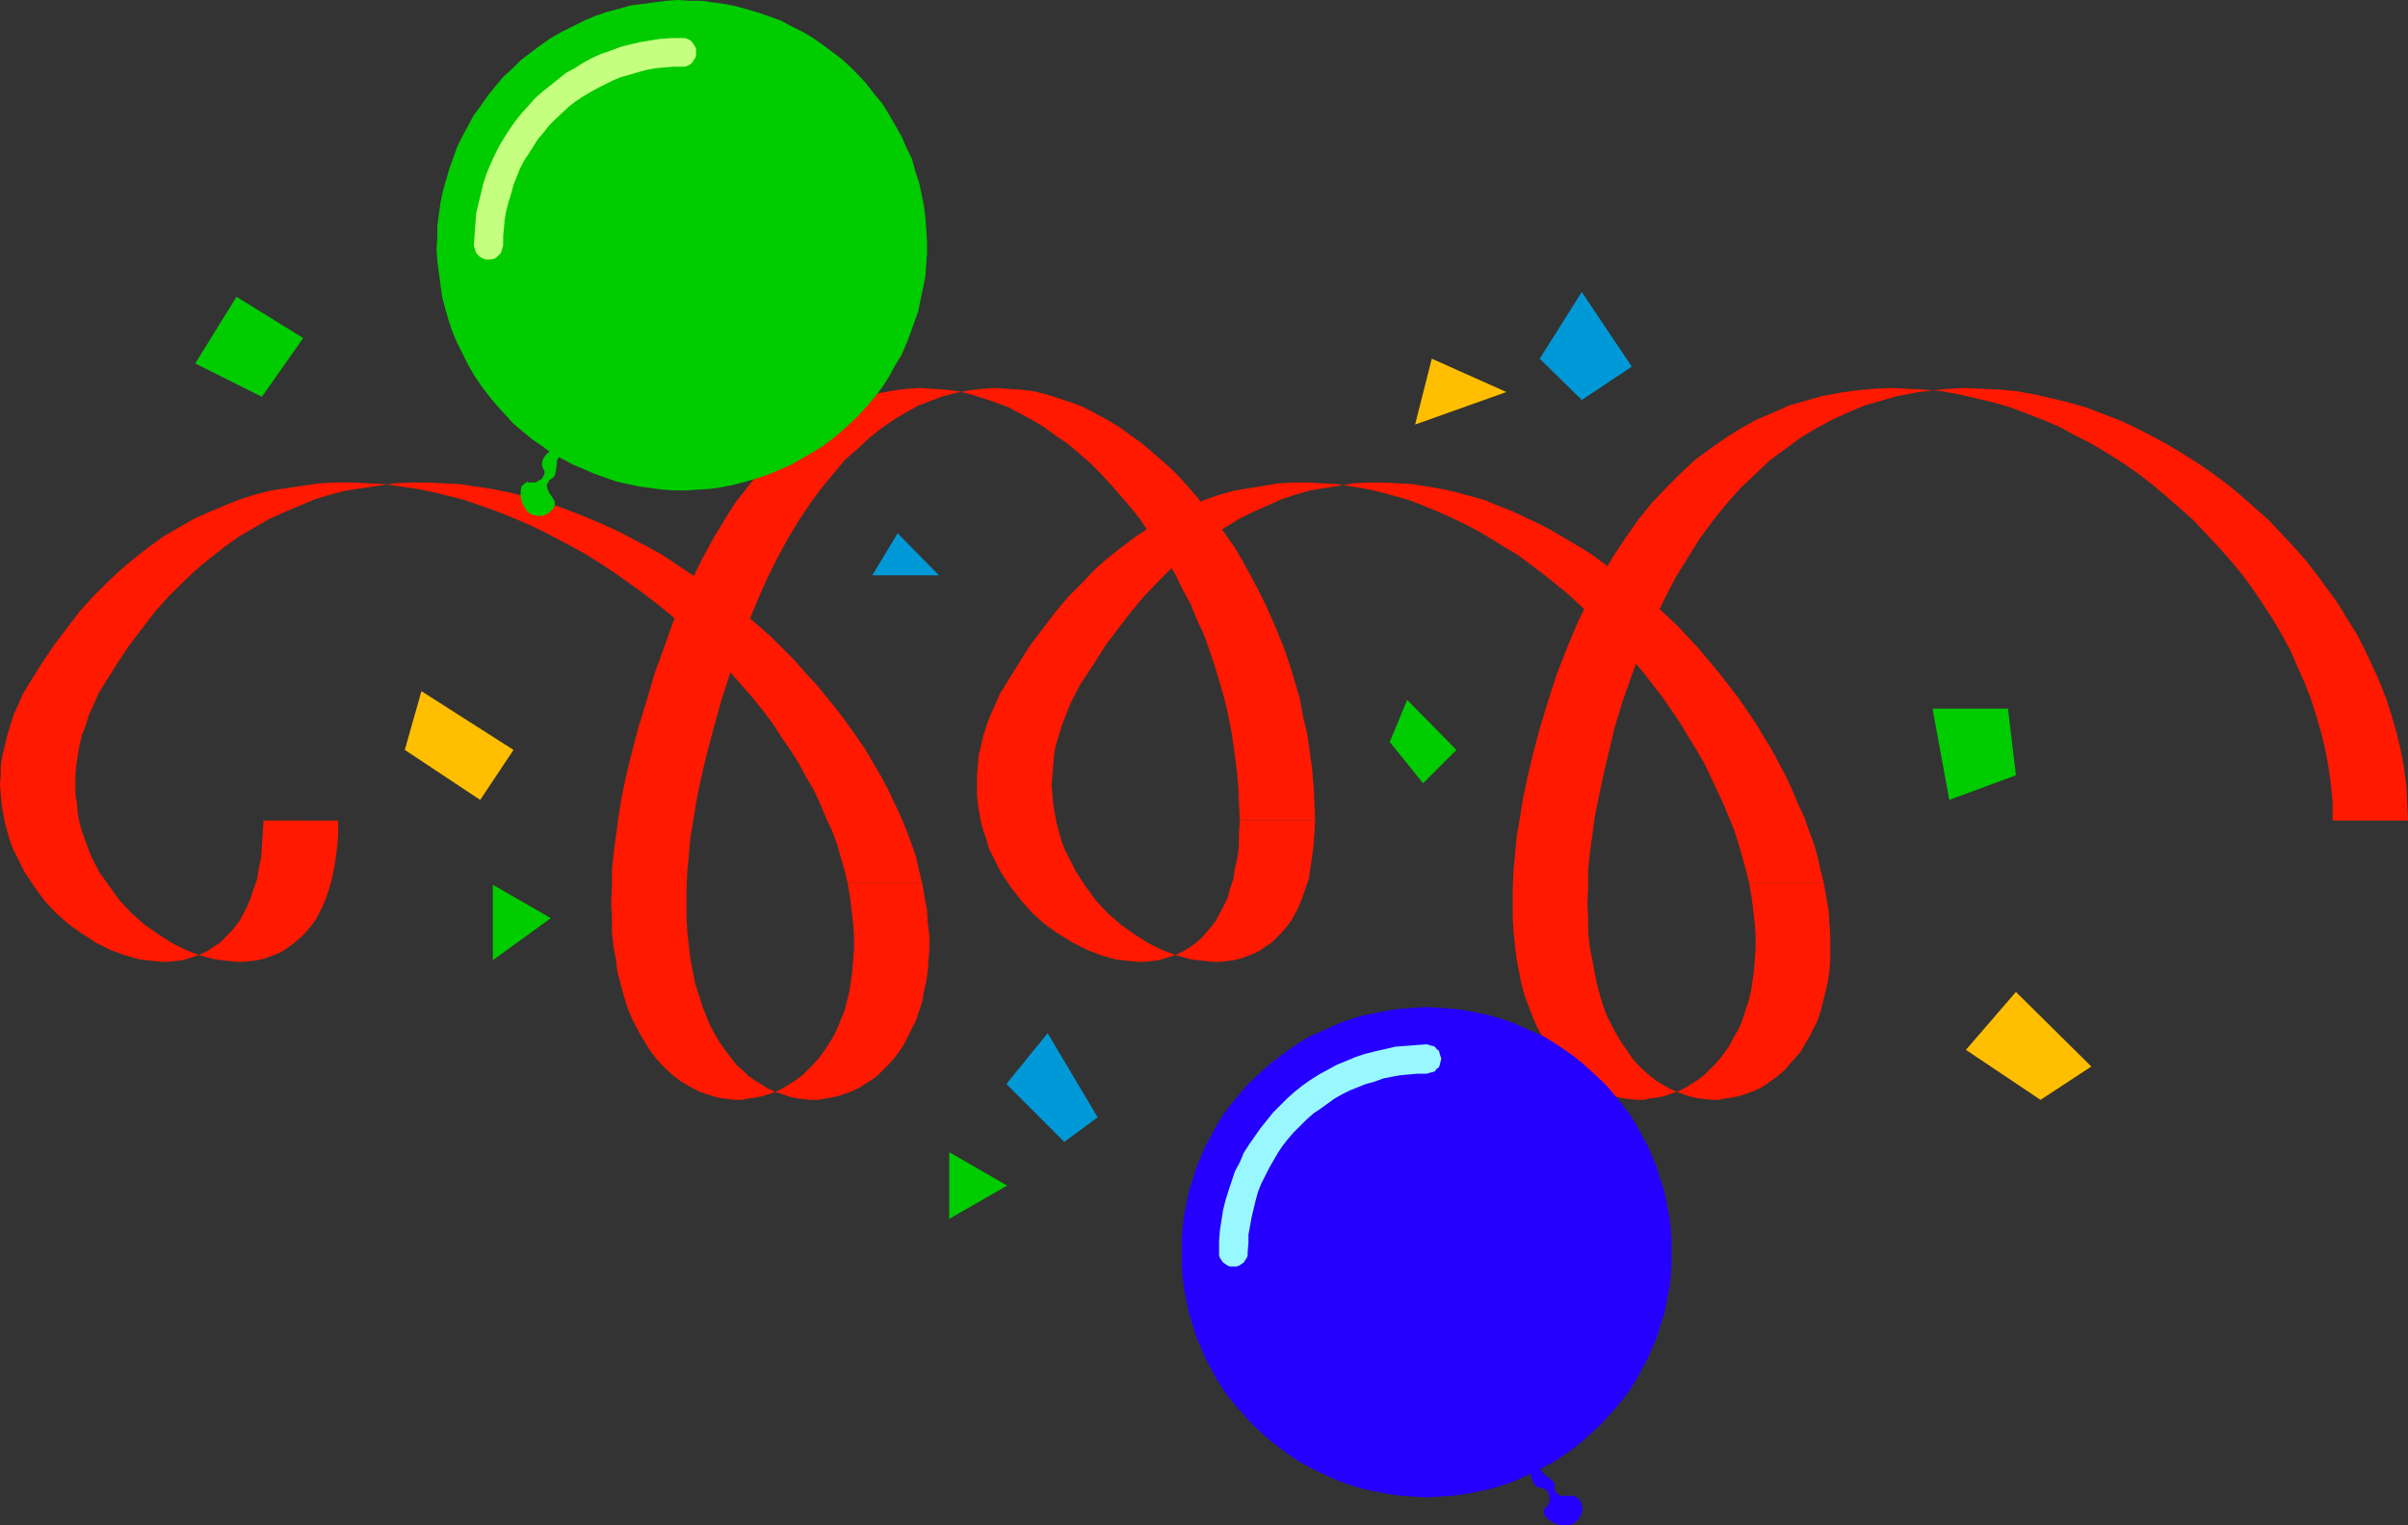
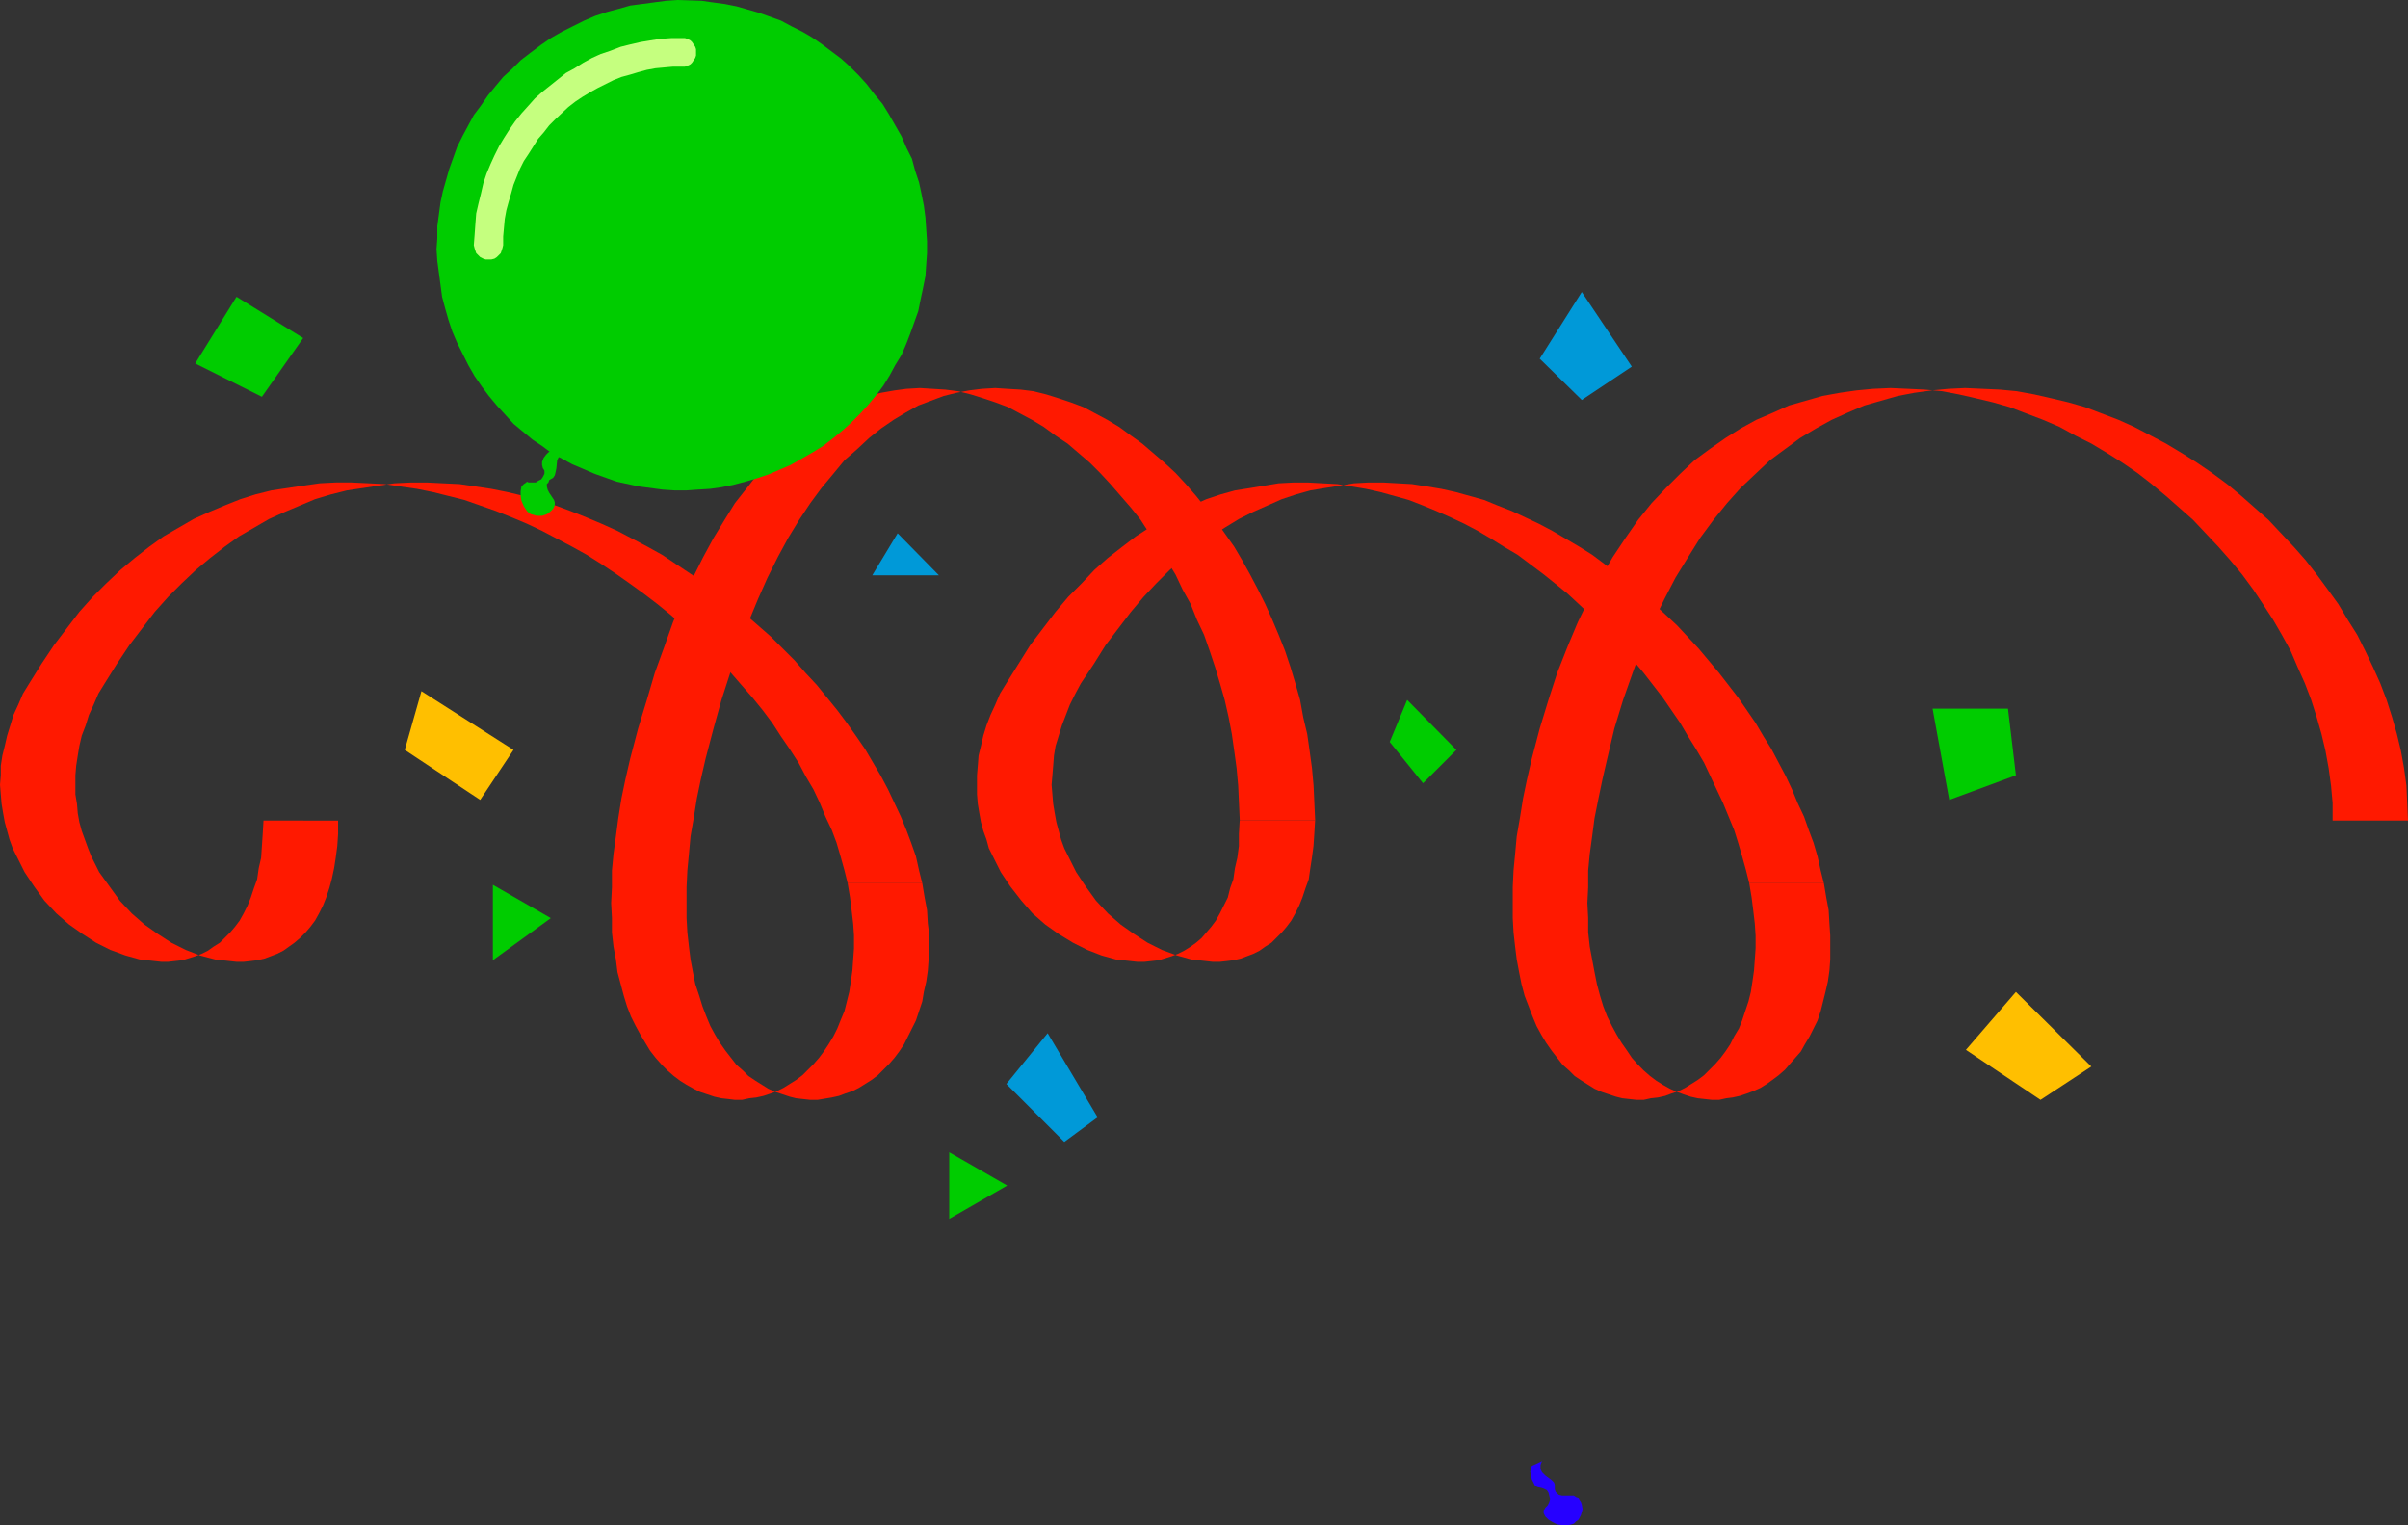
<svg xmlns="http://www.w3.org/2000/svg" xmlns:ns1="http://sodipodi.sourceforge.net/DTD/sodipodi-0.dtd" xmlns:ns2="http://www.inkscape.org/namespaces/inkscape" version="1.0" width="129.724mm" height="82.152mm" id="svg21" ns1:docname="Balloons &amp; Confetti 3.wmf">
  <rect width="100%" height="100%" fill="#333333" stroke="none" />
  <ns1:namedview id="namedview21" pagecolor="#ffffff" bordercolor="#000000" borderopacity="0.25" ns2:showpageshadow="2" ns2:pageopacity="0.0" ns2:pagecheckerboard="0" ns2:deskcolor="#d1d1d1" ns2:document-units="mm" />
  <defs id="defs1">
    <pattern id="WMFhbasepattern" patternUnits="userSpaceOnUse" width="6" height="6" x="0" y="0" />
  </defs>
  <path style="fill:#ff1900;fill-opacity:1;fill-rule:evenodd;stroke:none" d="m 371.356,179.803 -0.646,-2.585 -0.646,-2.908 -0.808,-2.746 -0.97,-2.585 -0.97,-2.746 -1.293,-2.746 -1.131,-2.746 -1.293,-2.746 -1.454,-2.746 -1.454,-2.746 -1.616,-2.585 -1.616,-2.746 -1.778,-2.585 -1.778,-2.585 -3.878,-5.008 -4.202,-5.008 -4.363,-4.685 -4.686,-4.362 -2.424,-2.1 -2.424,-2.1 -2.586,-1.939 -2.586,-1.939 -2.586,-1.939 -2.586,-1.615 -2.747,-1.615 -2.747,-1.615 -2.747,-1.454 -2.747,-1.292 -2.747,-1.292 -2.909,-1.131 -2.747,-1.131 -2.909,-0.808 -2.909,-0.808 -2.909,-0.646 -2.909,-0.485 -3.07,-0.485 -2.909,-0.162 -2.909,-0.162 h -3.07 l -2.909,0.162 -2.909,0.485 -3.07,0.485 -2.909,0.485 -2.909,0.808 -2.909,0.969 -2.909,1.292 -2.909,1.292 -2.909,1.454 -2.909,1.777 -2.747,1.777 -2.909,2.1 -2.747,2.262 -2.747,2.423 -2.747,2.746 -2.586,2.746 -2.586,3.069 -2.586,3.393 -2.586,3.393 -2.424,3.877 -2.586,3.877 -1.131,2.1 -1.131,2.262 -0.808,2.1 -0.808,2.1 -0.646,2.1 -0.646,2.1 -0.323,1.939 -0.162,2.1 -0.162,1.939 -0.162,1.939 0.162,1.939 0.162,1.939 0.323,1.939 0.323,1.777 0.485,1.777 0.485,1.777 0.646,1.777 0.808,1.615 0.808,1.615 0.808,1.615 1.939,2.908 2.101,2.908 2.424,2.585 2.586,2.262 2.747,1.939 2.747,1.777 2.909,1.454 3.07,1.131 2.909,0.808 1.454,0.162 1.454,0.162 1.454,0.162 h 1.454 l 1.454,-0.162 1.293,-0.162 1.454,-0.323 1.293,-0.485 1.293,-0.485 1.293,-0.646 1.131,-0.808 1.293,-0.808 0.97,-0.969 1.131,-1.131 0.97,-1.131 0.97,-1.292 0.808,-1.454 0.808,-1.615 0.646,-1.615 0.646,-1.939 0.646,-1.777 0.323,-2.262 0.323,-2.1 0.323,-2.423 0.162,-2.423 0.162,-2.746 h -15.352 l -0.162,2.746 v 2.423 l -0.323,2.423 -0.485,2.1 -0.323,2.262 -0.646,1.777 -0.485,1.939 -0.808,1.615 -0.808,1.615 -0.808,1.454 -0.97,1.292 -0.97,1.131 -0.97,1.131 -1.131,0.969 -1.131,0.808 -1.293,0.808 -1.293,0.646 -1.293,0.485 -2.586,0.808 -1.454,0.162 -1.454,0.162 h -1.454 l -1.454,-0.162 -1.454,-0.162 -1.454,-0.162 -2.909,-0.808 -2.909,-1.131 -2.909,-1.454 -2.909,-1.777 -2.747,-1.939 -2.586,-2.262 -2.262,-2.585 -2.262,-2.908 -1.939,-2.908 -0.808,-1.615 -0.808,-1.615 -0.808,-1.615 -0.485,-1.777 -0.646,-1.777 -0.485,-1.777 -0.323,-1.777 -0.323,-1.939 -0.162,-1.939 v -1.939 -1.939 l 0.162,-1.939 0.162,-2.1 0.485,-1.939 0.485,-2.1 0.646,-2.1 0.808,-2.1 0.97,-2.1 0.97,-2.262 1.293,-2.1 2.424,-3.877 2.424,-3.877 2.586,-3.393 2.586,-3.393 2.586,-3.069 2.747,-2.746 2.586,-2.746 2.747,-2.423 2.909,-2.262 2.747,-2.1 2.747,-1.777 2.909,-1.777 2.909,-1.454 2.909,-1.292 2.909,-1.292 2.909,-0.969 2.909,-0.808 3.07,-0.485 2.909,-0.485 2.909,-0.485 3.07,-0.162 h 2.909 l 2.909,0.162 3.07,0.162 2.909,0.485 2.909,0.485 2.909,0.646 2.909,0.808 2.909,0.808 2.909,1.131 2.747,1.131 2.909,1.292 2.747,1.292 2.747,1.454 2.747,1.615 2.586,1.615 2.747,1.615 2.586,1.939 2.586,1.939 2.424,1.939 2.586,2.1 2.262,2.1 4.686,4.362 4.363,4.685 4.202,5.008 3.878,5.008 1.778,2.585 1.778,2.585 1.616,2.746 1.616,2.585 1.616,2.746 1.293,2.746 1.293,2.746 1.293,2.746 1.131,2.746 1.131,2.746 0.808,2.585 0.808,2.746 0.808,2.908 0.646,2.585 z" id="path1" />
  <path style="fill:#ff1900;fill-opacity:1;fill-rule:evenodd;stroke:none" d="m 356.166,179.803 0.485,2.908 0.323,2.585 0.323,2.746 0.162,2.423 v 2.585 l -0.162,2.262 -0.162,2.262 -0.323,2.262 -0.323,2.1 -0.485,1.939 -0.646,1.939 -0.646,1.939 -0.646,1.615 -0.97,1.615 -0.808,1.615 -0.97,1.454 -0.97,1.292 -1.131,1.292 -1.131,1.131 -1.131,1.131 -1.293,0.969 -1.293,0.808 -1.293,0.808 -1.293,0.646 -1.454,0.485 -1.293,0.485 -1.454,0.323 -1.454,0.162 -1.454,0.323 h -1.454 l -1.454,-0.162 -1.454,-0.162 -1.293,-0.323 -1.454,-0.485 -1.454,-0.485 -1.454,-0.646 -1.293,-0.808 -1.293,-0.808 -1.454,-0.969 -1.131,-1.131 -1.293,-1.131 -1.131,-1.454 -1.131,-1.454 -1.131,-1.615 -0.97,-1.615 -0.97,-1.777 -0.808,-1.939 -0.808,-2.1 -0.808,-2.1 -0.646,-2.423 -0.485,-2.423 -0.485,-2.585 -0.323,-2.585 -0.323,-2.908 -0.162,-2.908 v -3.069 -3.231 l 0.162,-3.393 0.323,-3.393 0.323,-3.554 0.646,-3.716 0.646,-4.039 0.808,-3.877 0.97,-4.2 1.616,-6.139 1.778,-5.816 1.778,-5.493 2.101,-5.331 2.101,-5.008 2.262,-4.685 2.424,-4.362 2.424,-4.2 2.586,-3.877 2.586,-3.716 2.747,-3.393 2.909,-3.069 2.909,-2.908 2.909,-2.746 3.07,-2.262 3.232,-2.262 3.07,-1.939 3.232,-1.777 3.394,-1.454 3.232,-1.454 3.394,-0.969 3.394,-0.969 3.555,-0.646 3.394,-0.485 3.394,-0.323 3.555,-0.162 3.555,0.162 3.394,0.162 3.555,0.323 3.394,0.646 3.555,0.808 3.394,0.808 3.394,0.969 3.394,1.292 3.394,1.292 3.394,1.454 3.232,1.777 3.232,1.615 3.232,1.939 3.07,1.939 3.07,2.1 2.909,2.262 2.909,2.423 2.747,2.423 2.747,2.423 2.586,2.746 2.586,2.746 2.424,2.746 2.424,2.908 2.262,3.069 1.939,2.908 2.101,3.231 1.778,3.069 1.778,3.231 1.454,3.393 1.454,3.231 1.293,3.393 1.131,3.554 0.97,3.393 0.808,3.393 0.646,3.554 0.485,3.554 0.323,3.554 v 3.554 h 15.352 l -0.162,-3.554 -0.162,-3.554 -0.485,-3.554 -0.646,-3.554 -0.808,-3.393 -0.97,-3.393 -1.131,-3.554 -1.293,-3.393 -1.454,-3.231 -1.616,-3.393 -1.616,-3.231 -1.939,-3.069 -1.939,-3.231 -2.101,-2.908 -2.262,-3.069 -2.262,-2.908 -2.424,-2.746 -2.586,-2.746 -2.586,-2.746 -2.747,-2.423 -2.747,-2.423 -2.909,-2.423 -3.07,-2.262 -3.07,-2.1 -3.07,-1.939 -3.232,-1.939 -3.07,-1.615 -3.394,-1.777 -3.232,-1.454 -3.394,-1.292 -3.394,-1.292 -3.394,-0.969 -3.394,-0.808 -3.555,-0.808 -3.555,-0.646 -3.394,-0.323 -3.555,-0.162 -3.555,-0.162 -3.394,0.162 -3.394,0.323 -3.555,0.485 -3.394,0.646 -3.394,0.969 -3.394,0.969 -3.394,1.454 -3.232,1.454 -3.232,1.777 -3.232,1.939 -3.07,2.262 -3.07,2.262 -2.909,2.746 -3.07,2.908 -2.747,3.069 -2.747,3.393 -2.747,3.716 -2.424,3.877 -2.586,4.2 -2.262,4.362 -2.262,4.685 -2.262,5.008 -1.939,5.331 -1.939,5.493 -1.778,5.816 -1.454,6.139 -0.97,4.2 -0.808,3.877 -0.808,4.039 -0.485,3.716 -0.485,3.554 -0.323,3.393 v 3.393 l -0.162,3.231 0.162,3.069 v 2.908 l 0.323,2.908 0.485,2.585 0.485,2.585 0.485,2.423 0.646,2.423 0.646,2.1 0.808,2.1 0.97,1.939 0.97,1.777 0.97,1.615 1.131,1.615 0.97,1.454 1.293,1.454 1.131,1.131 1.293,1.131 1.293,0.969 1.293,0.808 1.454,0.808 1.454,0.646 1.293,0.485 1.454,0.485 1.454,0.323 1.454,0.162 1.454,0.162 h 1.454 l 1.454,-0.323 1.293,-0.162 1.454,-0.323 1.454,-0.485 1.293,-0.485 1.454,-0.646 1.293,-0.808 1.131,-0.808 1.293,-0.969 1.293,-1.131 0.97,-1.131 1.131,-1.292 1.131,-1.292 0.808,-1.454 0.97,-1.615 0.808,-1.615 0.808,-1.615 0.646,-1.939 0.485,-1.939 0.485,-1.939 0.485,-2.1 0.323,-2.262 0.162,-2.262 v -2.262 -2.585 l -0.162,-2.423 -0.162,-2.746 -0.485,-2.585 -0.485,-2.908 z" id="path2" />
  <path style="fill:#ff1900;fill-opacity:1;fill-rule:evenodd;stroke:none" d="m 187.779,179.803 -0.646,-2.585 -0.646,-2.908 -0.97,-2.746 -0.97,-2.585 -1.131,-2.746 -1.293,-2.746 -1.293,-2.746 -1.454,-2.746 -1.616,-2.746 -1.616,-2.746 -1.778,-2.585 -1.939,-2.746 -1.939,-2.585 -2.101,-2.585 -2.101,-2.585 -2.262,-2.423 -2.262,-2.585 -2.424,-2.423 -2.424,-2.423 -2.586,-2.262 -2.586,-2.262 -2.747,-2.1 -2.747,-2.1 -2.747,-2.1 -2.909,-1.939 -2.909,-1.939 -2.909,-1.939 -2.909,-1.615 -3.07,-1.615 -3.07,-1.615 -3.232,-1.454 -3.07,-1.292 -3.232,-1.292 -3.07,-1.131 -3.232,-1.131 -3.232,-0.808 -3.394,-0.808 -3.232,-0.646 -3.232,-0.485 -3.232,-0.485 -3.394,-0.162 -3.232,-0.162 h -3.232 l -3.394,0.162 -3.232,0.485 -3.232,0.485 -3.232,0.485 -3.232,0.808 -3.232,0.969 -3.07,1.292 -3.07,1.292 -3.232,1.454 -3.07,1.777 -3.07,1.777 -2.909,2.1 -2.909,2.262 -2.909,2.423 -2.909,2.746 -2.747,2.746 -2.747,3.069 -2.586,3.393 -2.586,3.393 -2.586,3.877 -2.424,3.877 -1.293,2.1 -0.97,2.262 -0.97,2.1 -0.646,2.1 -0.808,2.1 -0.485,2.1 -0.323,1.939 -0.323,2.1 -0.162,1.939 v 1.939 1.939 l 0.323,1.939 0.162,1.939 0.323,1.777 0.485,1.777 0.646,1.777 0.646,1.777 0.646,1.615 0.808,1.615 0.808,1.615 2.101,2.908 2.101,2.908 2.424,2.585 2.586,2.262 2.747,1.939 2.747,1.777 2.909,1.454 2.909,1.131 3.07,0.808 1.454,0.162 1.454,0.162 1.454,0.162 h 1.454 l 1.454,-0.162 1.293,-0.162 1.454,-0.323 1.293,-0.485 1.293,-0.485 1.293,-0.646 1.131,-0.808 1.131,-0.808 1.131,-0.969 1.131,-1.131 0.97,-1.131 0.97,-1.292 0.808,-1.454 0.808,-1.615 0.646,-1.615 0.646,-1.939 0.485,-1.777 0.485,-2.262 0.323,-2.1 0.323,-2.423 0.162,-2.423 v -2.746 H 53.651 l -0.162,2.746 -0.162,2.423 -0.162,2.423 -0.485,2.1 -0.323,2.262 -0.646,1.777 -0.646,1.939 -0.646,1.615 -0.808,1.615 -0.808,1.454 -0.97,1.292 -0.97,1.131 -1.131,1.131 -0.97,0.969 -1.293,0.808 -1.131,0.808 -1.293,0.646 -1.293,0.485 -2.586,0.808 -1.454,0.162 -1.454,0.162 h -1.454 l -1.454,-0.162 -1.454,-0.162 -1.454,-0.162 -2.909,-0.808 -3.07,-1.131 -2.909,-1.454 -2.747,-1.777 -2.747,-1.939 -2.586,-2.262 L 9.05,183.357 6.949,180.449 5.01,177.541 4.202,175.926 3.394,174.31 2.586,172.695 1.939,170.918 1.454,169.141 0.97,167.364 0.646,165.587 0.323,163.648 0.162,161.709 0,159.771 0.162,157.832 v -1.939 l 0.323,-2.1 0.485,-1.939 0.485,-2.1 0.646,-2.1 0.646,-2.1 0.97,-2.1 0.97,-2.262 1.293,-2.1 2.424,-3.877 2.586,-3.877 2.586,-3.393 2.586,-3.393 2.747,-3.069 2.747,-2.746 2.909,-2.746 2.909,-2.423 2.909,-2.262 2.909,-2.1 3.07,-1.777 3.07,-1.777 3.232,-1.454 3.07,-1.292 3.232,-1.292 3.07,-0.969 3.232,-0.808 3.232,-0.485 3.232,-0.485 3.394,-0.485 3.232,-0.162 h 3.232 l 3.394,0.162 3.232,0.162 3.232,0.485 3.394,0.485 3.232,0.646 3.232,0.808 3.232,0.808 3.232,1.131 3.232,1.131 3.232,1.292 3.07,1.292 3.07,1.454 3.07,1.615 3.07,1.615 2.909,1.615 3.07,1.939 2.909,1.939 2.747,1.939 2.909,2.1 2.747,2.1 2.586,2.1 2.586,2.262 2.586,2.262 2.586,2.423 2.262,2.423 2.424,2.585 2.101,2.423 2.262,2.585 2.101,2.585 1.939,2.585 1.778,2.746 1.778,2.585 1.778,2.746 1.454,2.746 1.616,2.746 1.293,2.746 1.131,2.746 1.293,2.746 0.97,2.585 0.808,2.746 0.808,2.908 0.646,2.585 z" id="path3" />
  <path style="fill:#ff1900;fill-opacity:1;fill-rule:evenodd;stroke:none" d="m 172.589,179.803 0.485,2.908 0.323,2.585 0.323,2.746 0.162,2.423 v 2.585 l -0.162,2.262 -0.162,2.262 -0.323,2.262 -0.323,2.1 -0.485,1.939 -0.485,1.939 -0.808,1.939 -0.646,1.615 -0.808,1.615 -0.97,1.615 -0.97,1.454 -0.97,1.292 -1.131,1.292 -1.131,1.131 -1.131,1.131 -1.293,0.969 -1.293,0.808 -1.293,0.808 -1.293,0.646 -1.293,0.485 -1.454,0.485 -1.454,0.323 -1.454,0.162 -1.454,0.323 h -1.454 l -1.293,-0.162 -1.454,-0.162 -1.454,-0.323 -1.454,-0.485 -1.454,-0.485 -1.293,-0.646 -1.454,-0.808 -1.293,-0.808 -1.293,-0.969 -1.293,-1.131 -1.131,-1.131 -1.293,-1.454 -1.131,-1.454 -0.97,-1.615 -0.97,-1.615 -0.97,-1.777 -0.97,-1.939 -0.808,-2.1 -0.646,-2.1 -0.646,-2.423 -0.646,-2.423 -0.323,-2.585 -0.485,-2.585 -0.323,-2.908 v -2.908 l -0.162,-3.069 0.162,-3.231 v -3.393 l 0.323,-3.393 0.485,-3.554 0.485,-3.716 0.646,-4.039 0.808,-3.877 0.97,-4.2 1.616,-6.139 1.778,-5.816 1.616,-5.493 1.939,-5.331 1.778,-5.008 1.939,-4.685 2.101,-4.362 2.101,-4.2 2.101,-3.877 2.262,-3.716 2.101,-3.393 2.424,-3.069 2.262,-2.908 2.424,-2.746 2.424,-2.262 2.424,-2.262 2.424,-1.939 2.586,-1.777 2.586,-1.454 2.424,-1.454 2.586,-0.969 2.586,-0.969 2.586,-0.646 2.747,-0.485 2.424,-0.323 2.747,-0.162 2.586,0.162 2.586,0.162 2.586,0.323 2.586,0.646 2.586,0.808 2.424,0.808 2.586,0.969 2.424,1.292 2.424,1.292 2.424,1.454 2.424,1.777 2.424,1.615 2.262,1.939 2.262,1.939 2.101,2.1 2.101,2.262 2.101,2.423 2.101,2.423 1.939,2.423 1.778,2.746 1.939,2.746 1.616,2.746 1.778,2.908 1.454,3.069 1.616,2.908 1.293,3.231 1.454,3.069 1.131,3.231 1.131,3.393 0.97,3.231 0.97,3.393 0.808,3.554 0.646,3.393 0.485,3.393 0.485,3.554 0.323,3.554 0.162,3.554 0.162,3.554 h 15.352 l -0.162,-3.554 -0.162,-3.554 -0.323,-3.554 -0.485,-3.554 -0.485,-3.393 -0.808,-3.393 -0.646,-3.554 -0.97,-3.393 -0.97,-3.231 -1.131,-3.393 -1.293,-3.231 -1.293,-3.069 -1.454,-3.231 -1.454,-2.908 -1.616,-3.069 -1.616,-2.908 -1.616,-2.746 -1.939,-2.746 -1.939,-2.746 -1.939,-2.423 -1.939,-2.423 -2.101,-2.423 -2.101,-2.262 -2.262,-2.1 -2.262,-1.939 -2.262,-1.939 -2.262,-1.615 -2.424,-1.777 -2.424,-1.454 -2.424,-1.292 -2.424,-1.292 -2.586,-0.969 -2.424,-0.808 -2.586,-0.808 -2.586,-0.646 -2.586,-0.323 -2.747,-0.162 -2.424,-0.162 -2.747,0.162 -2.586,0.323 -2.586,0.485 -2.586,0.646 -2.586,0.969 -2.586,0.969 -2.586,1.454 -2.424,1.454 -2.586,1.777 -2.424,1.939 -2.424,2.262 -2.586,2.262 -2.262,2.746 -2.424,2.908 -2.262,3.069 -2.262,3.393 -2.262,3.716 -2.101,3.877 -2.101,4.2 -1.939,4.362 -1.939,4.685 -1.939,5.008 -1.778,5.331 -1.778,5.493 -1.616,5.816 -1.616,6.139 -0.97,4.2 -0.808,3.877 -0.646,4.039 -0.646,3.716 -0.323,3.554 -0.323,3.393 -0.162,3.393 v 3.231 3.069 l 0.162,2.908 0.323,2.908 0.323,2.585 0.485,2.585 0.485,2.423 0.808,2.423 0.646,2.1 0.808,2.1 0.808,1.939 0.97,1.777 0.97,1.615 1.131,1.615 1.131,1.454 1.131,1.454 1.293,1.131 1.131,1.131 1.454,0.969 1.293,0.808 1.293,0.808 1.454,0.646 1.454,0.485 1.454,0.485 1.293,0.323 1.454,0.162 1.454,0.162 h 1.454 l 2.909,-0.485 1.454,-0.323 1.293,-0.485 1.454,-0.485 1.293,-0.646 1.293,-0.808 1.293,-0.808 1.293,-0.969 1.131,-1.131 1.131,-1.131 1.131,-1.292 0.97,-1.292 0.97,-1.454 0.808,-1.615 0.808,-1.615 0.808,-1.615 0.646,-1.939 0.646,-1.939 0.323,-1.939 0.485,-2.1 0.323,-2.262 0.162,-2.262 0.162,-2.262 v -2.585 l -0.323,-2.423 -0.162,-2.746 -0.485,-2.585 -0.485,-2.908 z" id="path4" />
  <path style="fill:#ffbf00;fill-opacity:1;fill-rule:evenodd;stroke:none" d="m 425.816,217.12 -15.352,-15.185 -10.181,11.793 15.19,10.178 z" id="path5" />
  <path style="fill:#00cc00;fill-opacity:1;fill-rule:evenodd;stroke:none" d="m 408.848,144.262 h -15.352 l 3.394,18.578 13.574,-5.008 z" id="path6" />
  <path style="fill:#0099d8;fill-opacity:1;fill-rule:evenodd;stroke:none" d="m 332.249,74.635 -10.181,6.785 -8.565,-8.4 8.565,-13.57 z" id="path7" />
  <path style="fill:#00cc00;fill-opacity:1;fill-rule:evenodd;stroke:none" d="m 205.07,241.353 -11.797,-6.785 v 13.57 z" id="path8" />
  <path style="fill:#00cc00;fill-opacity:1;fill-rule:evenodd;stroke:none" d="m 112.15,186.911 -11.797,-6.785 v 15.347 z" id="path9" />
-   <path style="fill:#ffbf00;fill-opacity:1;fill-rule:evenodd;stroke:none" d="m 306.716,79.805 -15.19,-6.785 -3.394,13.408 z" id="path10" />
  <path style="fill:#0099d8;fill-opacity:1;fill-rule:evenodd;stroke:none" d="m 223.493,227.459 -10.181,-17.124 -8.403,10.339 11.797,11.793 z" id="path11" />
  <path style="fill:#0099d8;fill-opacity:1;fill-rule:evenodd;stroke:none" d="m 191.173,117.122 -8.403,-8.562 -5.171,8.562 z" id="path12" />
  <path style="fill:#00cc00;fill-opacity:1;fill-rule:evenodd;stroke:none" d="M 61.731,68.819 48.157,60.419 39.754,73.989 53.328,80.774 Z" id="path13" />
  <path style="fill:#00cc00;fill-opacity:1;fill-rule:evenodd;stroke:none" d="m 296.536,152.663 -10.019,-10.178 -3.555,8.562 6.787,8.4 z" id="path14" />
  <path style="fill:#ffbf00;fill-opacity:1;fill-rule:evenodd;stroke:none" d="M 104.555,152.663 85.81,140.708 82.416,152.663 97.768,162.84 Z" id="path15" />
-   <path style="fill:#2600ff;fill-opacity:1;fill-rule:evenodd;stroke:none" d="m 290.556,304.841 2.424,-0.162 2.586,-0.162 2.586,-0.323 2.424,-0.485 2.424,-0.485 2.262,-0.646 2.424,-0.808 2.262,-0.969 2.101,-0.969 2.262,-1.131 2.101,-1.131 1.939,-1.292 2.101,-1.454 1.778,-1.454 1.778,-1.615 1.778,-1.615 1.616,-1.777 1.616,-1.777 1.454,-1.777 1.454,-1.939 1.293,-2.1 1.131,-2.1 1.131,-2.1 0.97,-2.262 0.97,-2.262 0.646,-2.262 0.808,-2.423 0.485,-2.423 0.485,-2.423 0.323,-2.423 0.162,-2.585 v -2.585 -2.585 l -0.162,-2.423 -0.323,-2.585 -0.485,-2.423 -0.485,-2.423 -0.808,-2.423 -0.646,-2.262 -0.97,-2.262 -0.97,-2.262 -1.131,-2.1 -1.131,-2.1 -1.293,-2.1 -1.454,-1.939 -1.454,-1.777 -1.616,-1.939 -1.616,-1.615 -1.778,-1.615 -1.778,-1.615 -1.778,-1.454 -2.101,-1.454 -1.939,-1.292 -2.101,-1.292 -2.262,-0.969 -2.101,-0.969 -2.262,-0.969 -2.424,-0.808 -2.262,-0.646 -2.424,-0.485 -2.424,-0.485 -2.586,-0.323 -2.586,-0.162 -2.424,-0.162 -2.586,0.162 -2.586,0.162 -2.424,0.323 -2.586,0.485 -2.424,0.485 -2.262,0.646 -2.424,0.808 -2.262,0.969 -2.101,0.969 -2.262,0.969 -2.101,1.292 -1.939,1.292 -1.939,1.454 -1.939,1.454 -1.778,1.615 -1.778,1.615 -1.616,1.615 -1.616,1.939 -1.454,1.777 -1.454,1.939 -1.293,2.1 -1.131,2.1 -1.131,2.1 -0.97,2.262 -0.97,2.262 -0.646,2.262 -0.808,2.423 -0.485,2.423 -0.485,2.423 -0.323,2.585 -0.162,2.423 v 2.585 2.585 l 0.162,2.585 0.323,2.423 0.485,2.423 0.485,2.423 0.808,2.423 0.646,2.262 0.97,2.262 0.97,2.262 1.131,2.1 1.131,2.1 1.293,2.1 1.454,1.939 1.454,1.777 1.616,1.777 1.616,1.777 1.778,1.615 1.778,1.615 1.939,1.454 1.939,1.454 1.939,1.292 2.101,1.131 2.262,1.131 2.101,0.969 2.262,0.969 2.424,0.808 2.262,0.646 2.424,0.485 2.586,0.485 2.424,0.323 2.586,0.162 z" id="path16" />
  <path style="fill:#2600ff;fill-opacity:1;fill-rule:evenodd;stroke:none" d="m 311.888,298.541 -0.162,0.485 -0.162,0.485 0.162,0.808 0.162,0.808 0.323,0.646 0.323,0.646 0.485,0.323 0.808,0.162 0.485,0.162 0.646,0.323 0.323,0.485 0.162,0.646 0.162,0.646 -0.162,0.646 -0.323,0.646 -0.485,0.485 -0.162,0.323 -0.162,0.162 v 0.646 l 0.323,0.646 0.646,0.646 0.808,0.485 0.97,0.485 1.131,0.162 h 1.131 l 0.646,-0.162 0.485,-0.162 0.485,-0.485 0.485,-0.323 0.485,-0.969 0.323,-1.131 -0.162,-0.969 -0.162,-0.485 -0.323,-0.485 -0.162,-0.323 -0.485,-0.162 -0.485,-0.323 h -0.646 -0.97 -0.808 l -0.646,-0.162 -0.323,-0.323 -0.323,-0.323 -0.162,-0.485 v -0.969 l -0.162,-0.485 -0.485,-0.485 -0.646,-0.485 -0.646,-0.485 -0.646,-0.646 -0.323,-0.646 v -0.323 -0.323 l 0.162,-0.485 0.162,-0.323 z" id="path17" />
-   <path style="fill:#99f8ff;fill-opacity:1;fill-rule:evenodd;stroke:none" d="m 290.556,212.597 -2.262,0.162 -2.101,0.162 -2.101,0.162 -2.101,0.485 -2.101,0.485 -1.939,0.485 -1.939,0.646 -1.939,0.808 -1.939,0.808 -1.778,0.969 -1.778,0.969 -1.778,1.131 -1.616,1.131 -1.616,1.292 -1.454,1.292 -1.454,1.454 -1.454,1.454 -1.293,1.615 -1.293,1.615 -1.131,1.615 -1.131,1.615 -1.131,1.777 -0.808,1.939 -0.97,1.777 -0.646,1.939 -0.646,1.939 -0.646,2.1 -0.485,1.939 -0.323,2.1 -0.323,2.1 -0.162,2.1 v 2.262 0.646 l 0.162,0.485 0.323,0.485 0.323,0.485 0.485,0.323 0.485,0.323 0.485,0.162 h 0.646 0.646 l 0.485,-0.162 0.485,-0.323 0.485,-0.323 0.323,-0.485 0.323,-0.485 0.162,-0.485 v -0.646 l 0.162,-1.777 v -1.777 l 0.323,-1.777 0.323,-1.777 0.808,-3.393 0.485,-1.777 0.646,-1.615 0.808,-1.615 0.808,-1.615 1.778,-3.069 0.97,-1.454 1.131,-1.454 1.131,-1.292 1.293,-1.292 1.293,-1.292 1.454,-1.292 1.454,-0.969 2.909,-2.1 1.454,-0.808 1.616,-0.808 1.616,-0.646 1.616,-0.646 1.778,-0.485 1.778,-0.646 1.616,-0.323 1.778,-0.323 1.778,-0.162 1.778,-0.162 h 1.939 l 0.485,-0.162 0.646,-0.162 0.485,-0.162 0.323,-0.485 0.485,-0.323 0.162,-0.485 0.162,-0.646 0.162,-0.646 -0.162,-0.485 -0.162,-0.485 -0.162,-0.646 -0.485,-0.323 -0.323,-0.485 -0.485,-0.162 -0.646,-0.162 z" id="path18" />
-   <path style="fill:#00cc00;fill-opacity:1;fill-rule:evenodd;stroke:none" d="m 96.637,76.574 1.454,2.1 1.454,1.939 1.616,1.939 1.778,1.939 1.616,1.777 1.939,1.615 1.939,1.615 1.939,1.292 1.939,1.454 2.101,1.131 2.101,1.131 2.262,0.969 2.262,0.969 2.262,0.808 2.262,0.808 2.262,0.485 2.262,0.485 2.424,0.323 2.424,0.323 2.424,0.162 h 2.424 l 2.262,-0.162 2.586,-0.162 2.262,-0.323 2.424,-0.485 2.424,-0.646 2.262,-0.646 2.424,-0.808 2.262,-0.969 2.262,-0.969 2.262,-1.292 2.262,-1.292 2.101,-1.292 2.101,-1.615 1.939,-1.615 1.778,-1.615 1.778,-1.777 1.616,-1.777 1.616,-1.939 1.454,-1.939 1.293,-2.1 1.131,-2.1 1.293,-2.1 0.97,-2.262 0.808,-2.1 0.808,-2.262 0.808,-2.262 0.485,-2.423 0.485,-2.262 0.485,-2.423 0.162,-2.423 0.162,-2.262 v -2.423 l -0.162,-2.423 -0.162,-2.423 -0.323,-2.423 -0.485,-2.423 -0.485,-2.262 -0.808,-2.423 -0.646,-2.423 -1.131,-2.262 -0.97,-2.262 -1.293,-2.262 -1.293,-2.262 -1.293,-2.1 -1.616,-1.939 -1.616,-2.1 -1.616,-1.777 -1.778,-1.777 -1.778,-1.615 -1.939,-1.454 -1.939,-1.454 -2.101,-1.454 -1.939,-1.131 -2.262,-1.131 -2.101,-1.131 -2.262,-0.808 -2.262,-0.808 -2.262,-0.646 -2.262,-0.646 -2.424,-0.485 -2.424,-0.323 -2.262,-0.323 h -2.424 L 138.006,0 l -2.424,0.162 -2.424,0.323 -2.424,0.323 -2.424,0.323 -2.262,0.646 -2.424,0.646 -2.424,0.808 -2.262,0.969 -2.262,1.131 -2.262,1.131 -2.262,1.292 -2.101,1.454 -1.939,1.454 -2.101,1.615 -1.778,1.777 -1.778,1.615 -1.616,1.939 -1.454,1.777 -1.454,2.1 -1.454,1.939 -1.131,2.1 -1.131,2.1 -1.131,2.262 -0.808,2.262 -0.808,2.262 -0.646,2.262 -0.646,2.262 -0.485,2.262 -0.323,2.423 -0.323,2.423 v 2.423 l -0.162,2.262 0.162,2.423 0.323,2.423 0.323,2.423 0.323,2.423 0.646,2.423 0.646,2.262 0.808,2.423 0.97,2.262 1.131,2.262 1.131,2.262 z" id="path19" />
+   <path style="fill:#00cc00;fill-opacity:1;fill-rule:evenodd;stroke:none" d="m 96.637,76.574 1.454,2.1 1.454,1.939 1.616,1.939 1.778,1.939 1.616,1.777 1.939,1.615 1.939,1.615 1.939,1.292 1.939,1.454 2.101,1.131 2.101,1.131 2.262,0.969 2.262,0.969 2.262,0.808 2.262,0.808 2.262,0.485 2.262,0.485 2.424,0.323 2.424,0.323 2.424,0.162 h 2.424 l 2.262,-0.162 2.586,-0.162 2.262,-0.323 2.424,-0.485 2.424,-0.646 2.262,-0.646 2.424,-0.808 2.262,-0.969 2.262,-0.969 2.262,-1.292 2.262,-1.292 2.101,-1.292 2.101,-1.615 1.939,-1.615 1.778,-1.615 1.778,-1.777 1.616,-1.777 1.616,-1.939 1.454,-1.939 1.293,-2.1 1.131,-2.1 1.293,-2.1 0.97,-2.262 0.808,-2.1 0.808,-2.262 0.808,-2.262 0.485,-2.423 0.485,-2.262 0.485,-2.423 0.162,-2.423 0.162,-2.262 v -2.423 l -0.162,-2.423 -0.162,-2.423 -0.323,-2.423 -0.485,-2.423 -0.485,-2.262 -0.808,-2.423 -0.646,-2.423 -1.131,-2.262 -0.97,-2.262 -1.293,-2.262 -1.293,-2.262 -1.293,-2.1 -1.616,-1.939 -1.616,-2.1 -1.616,-1.777 -1.778,-1.777 -1.778,-1.615 -1.939,-1.454 -1.939,-1.454 -2.101,-1.454 -1.939,-1.131 -2.262,-1.131 -2.101,-1.131 -2.262,-0.808 -2.262,-0.808 -2.262,-0.646 -2.262,-0.646 -2.424,-0.485 -2.424,-0.323 -2.262,-0.323 L 138.006,0 l -2.424,0.162 -2.424,0.323 -2.424,0.323 -2.424,0.323 -2.262,0.646 -2.424,0.646 -2.424,0.808 -2.262,0.969 -2.262,1.131 -2.262,1.131 -2.262,1.292 -2.101,1.454 -1.939,1.454 -2.101,1.615 -1.778,1.777 -1.778,1.615 -1.616,1.939 -1.454,1.777 -1.454,2.1 -1.454,1.939 -1.131,2.1 -1.131,2.1 -1.131,2.262 -0.808,2.262 -0.808,2.262 -0.646,2.262 -0.646,2.262 -0.485,2.262 -0.323,2.423 -0.323,2.423 v 2.423 l -0.162,2.262 0.162,2.423 0.323,2.423 0.323,2.423 0.323,2.423 0.646,2.423 0.646,2.262 0.808,2.423 0.97,2.262 1.131,2.262 1.131,2.262 z" id="path19" />
  <path style="fill:#00cc00;fill-opacity:1;fill-rule:evenodd;stroke:none" d="m 113.443,91.275 h -0.485 l -0.646,0.323 -0.646,0.485 -0.485,0.485 -0.485,0.646 -0.323,0.808 v 0.646 l 0.162,0.646 0.323,0.485 v 0.646 l -0.323,0.646 -0.323,0.485 -0.646,0.323 -0.485,0.323 h -0.646 -0.808 l -0.323,-0.162 -0.162,0.162 -0.485,0.323 -0.485,0.485 -0.162,0.969 v 0.969 l 0.162,0.969 0.485,1.131 0.646,0.969 0.323,0.323 0.485,0.323 0.646,0.162 0.485,0.162 h 1.131 l 0.97,-0.323 0.808,-0.646 0.485,-0.485 0.162,-0.323 0.162,-0.485 v -0.485 l -0.162,-0.485 -0.323,-0.485 -0.646,-0.969 -0.323,-0.646 -0.162,-0.646 v -0.485 l 0.323,-0.323 0.162,-0.485 0.808,-0.485 0.323,-0.485 0.162,-0.646 0.162,-0.808 0.162,-1.615 0.323,-0.646 0.323,-0.162 0.323,-0.162 0.323,-0.162 h 0.485 z" id="path20" />
  <path style="fill:#c5ff7f;fill-opacity:1;fill-rule:evenodd;stroke:none" d="m 138.814,7.754 h -2.101 l -2.262,0.162 -2.101,0.323 -1.939,0.323 -2.101,0.485 -1.939,0.485 -2.101,0.808 -1.939,0.646 -1.778,0.808 -1.778,0.969 -1.778,1.131 -1.778,0.969 -1.616,1.292 -1.616,1.292 -1.616,1.292 -1.454,1.292 -1.293,1.454 -1.454,1.615 -1.293,1.615 -1.131,1.615 -1.131,1.777 -0.97,1.615 -0.97,1.939 -0.808,1.777 -0.808,1.939 -0.646,1.939 -0.485,2.1 -0.485,1.939 -0.485,2.1 -0.162,2.1 -0.162,2.262 -0.162,2.1 0.162,0.646 0.162,0.485 0.162,0.485 0.485,0.485 0.323,0.323 0.646,0.323 0.485,0.162 h 0.646 0.485 l 0.646,-0.162 0.485,-0.323 0.323,-0.323 0.485,-0.485 0.162,-0.485 0.162,-0.485 0.162,-0.646 v -1.777 l 0.162,-1.777 0.162,-1.777 0.323,-1.777 0.485,-1.777 0.485,-1.615 0.485,-1.777 0.646,-1.615 0.646,-1.615 0.808,-1.615 0.97,-1.454 1.939,-3.069 1.131,-1.292 1.131,-1.454 1.293,-1.292 2.586,-2.423 1.454,-1.131 1.454,-0.969 1.616,-0.969 1.454,-0.808 1.616,-0.808 1.616,-0.808 1.616,-0.646 1.778,-0.485 1.616,-0.485 1.778,-0.485 1.778,-0.323 1.778,-0.162 1.778,-0.162 h 1.778 0.646 l 0.485,-0.162 0.646,-0.323 0.323,-0.323 0.323,-0.485 0.323,-0.485 0.162,-0.485 v -0.646 -0.646 l -0.162,-0.485 -0.323,-0.485 -0.323,-0.485 -0.323,-0.323 -0.646,-0.323 -0.485,-0.162 z" id="path21" />
</svg>